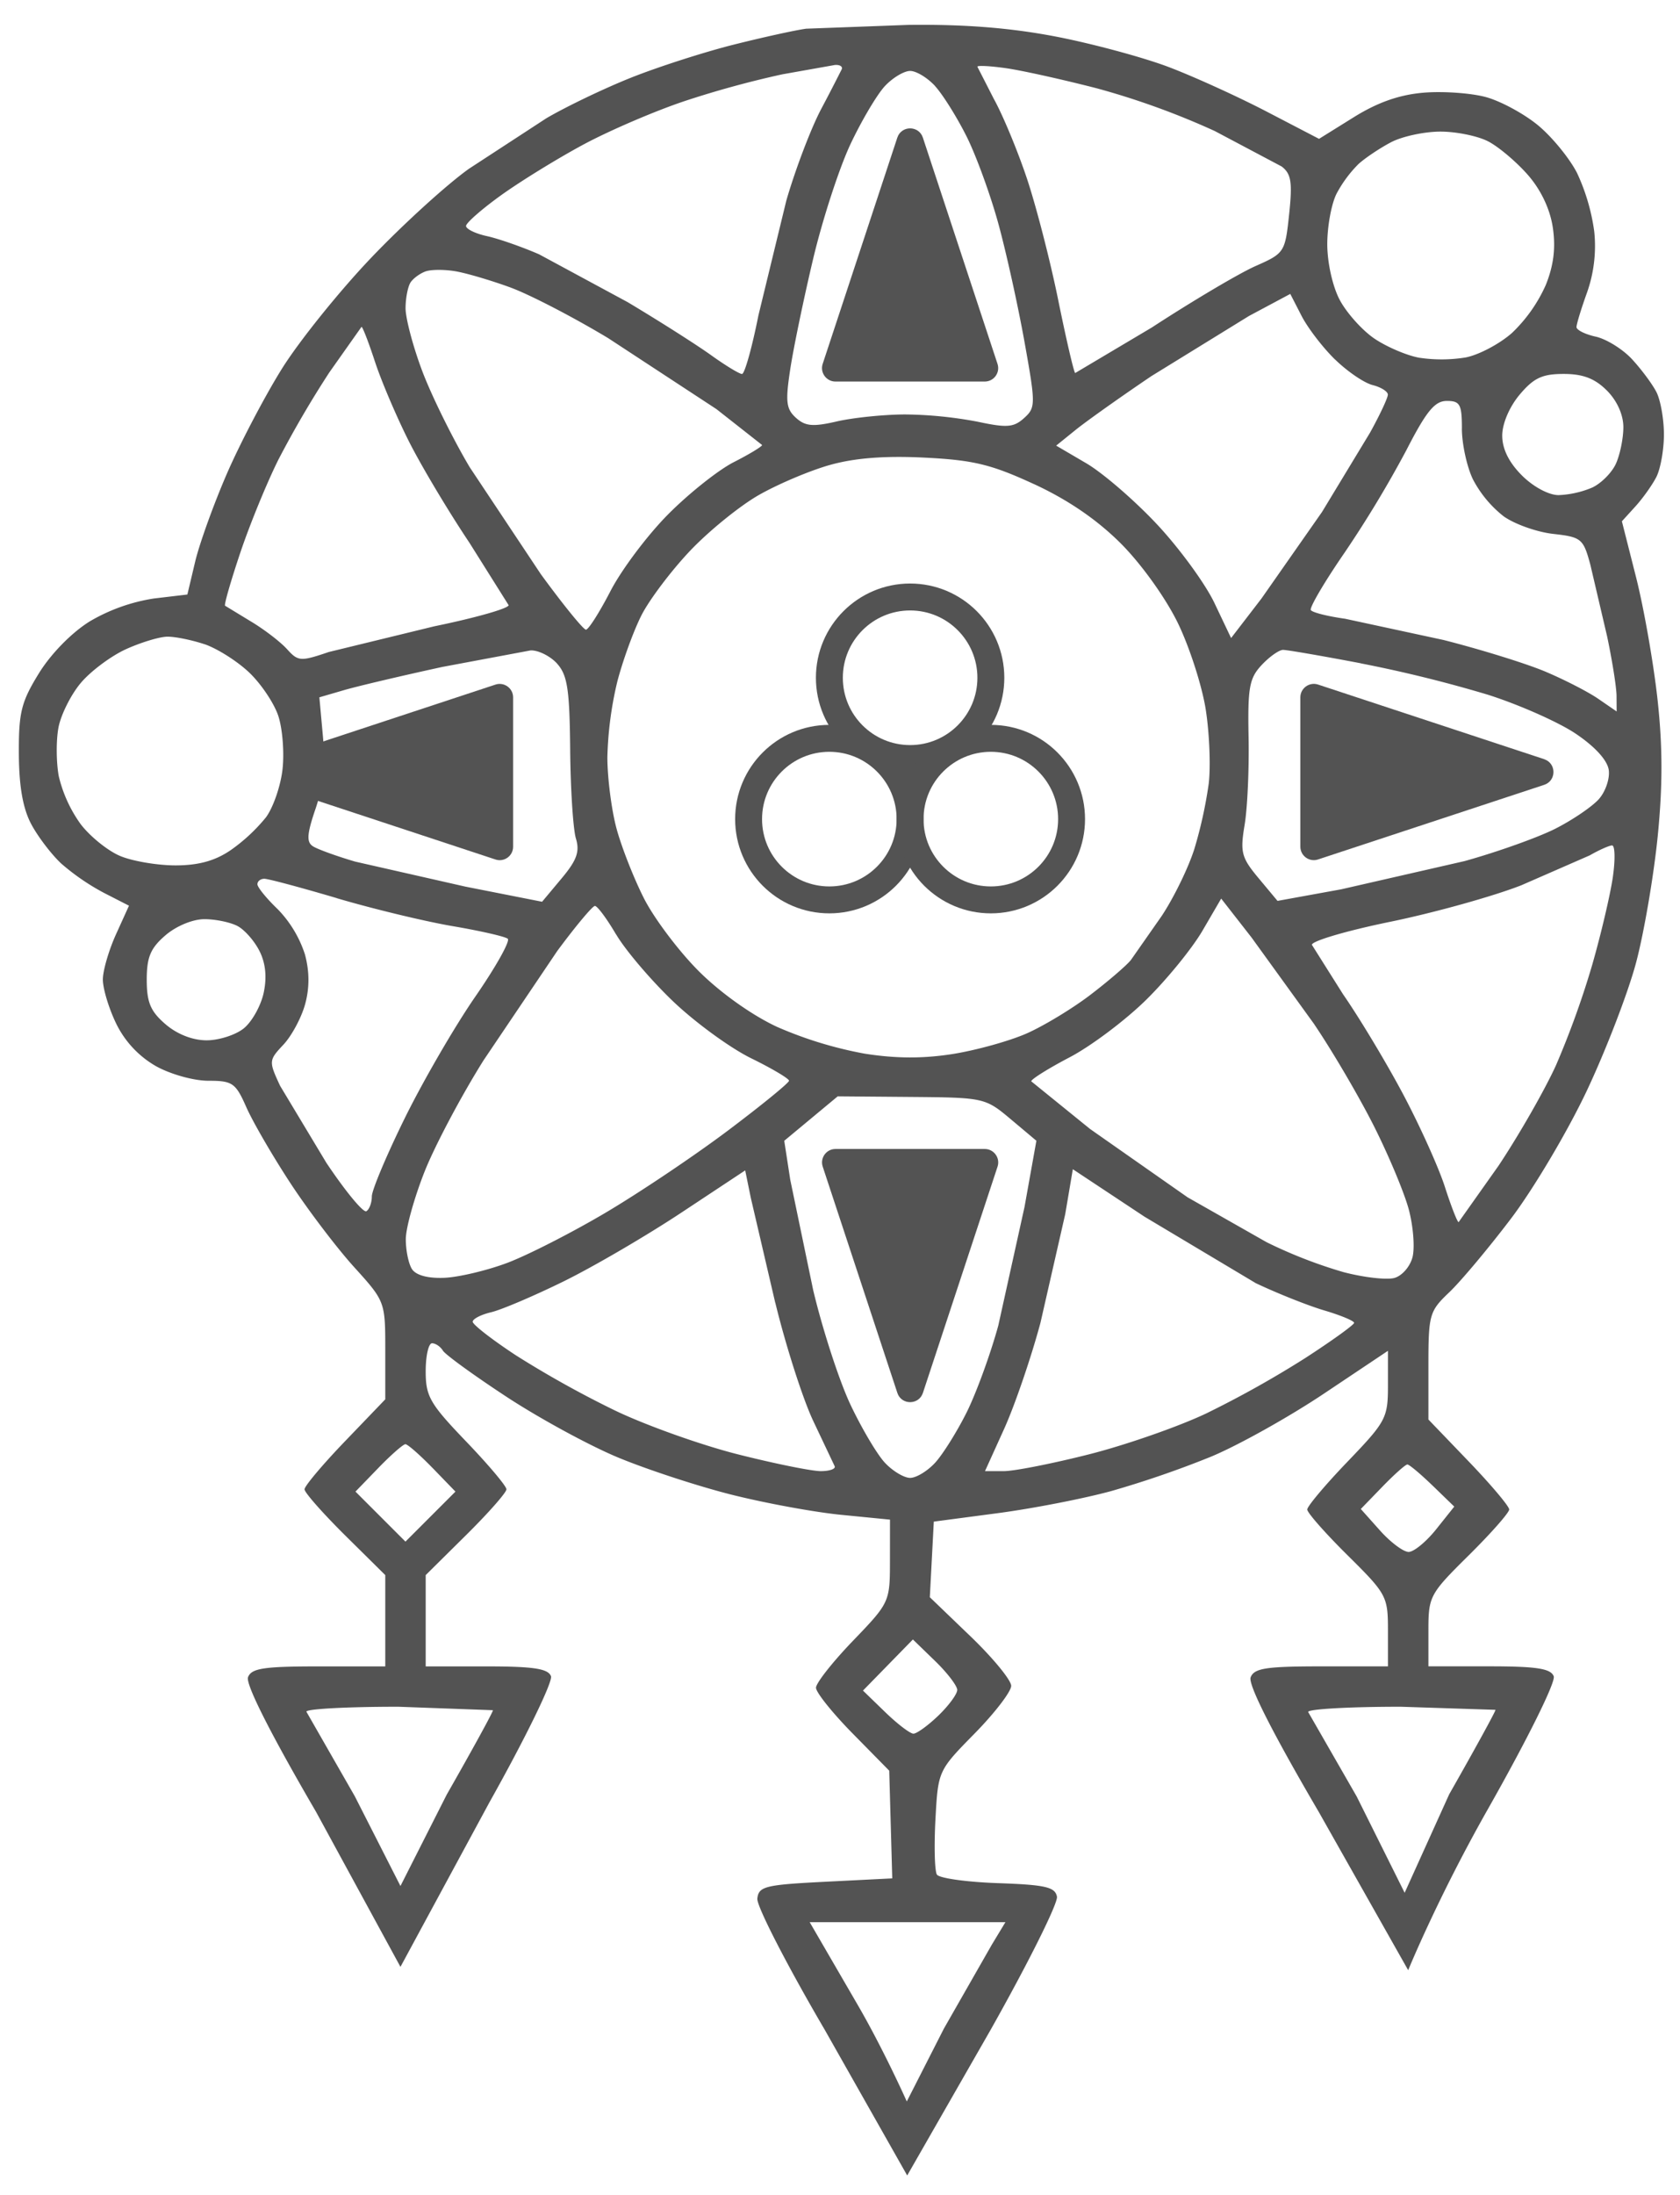
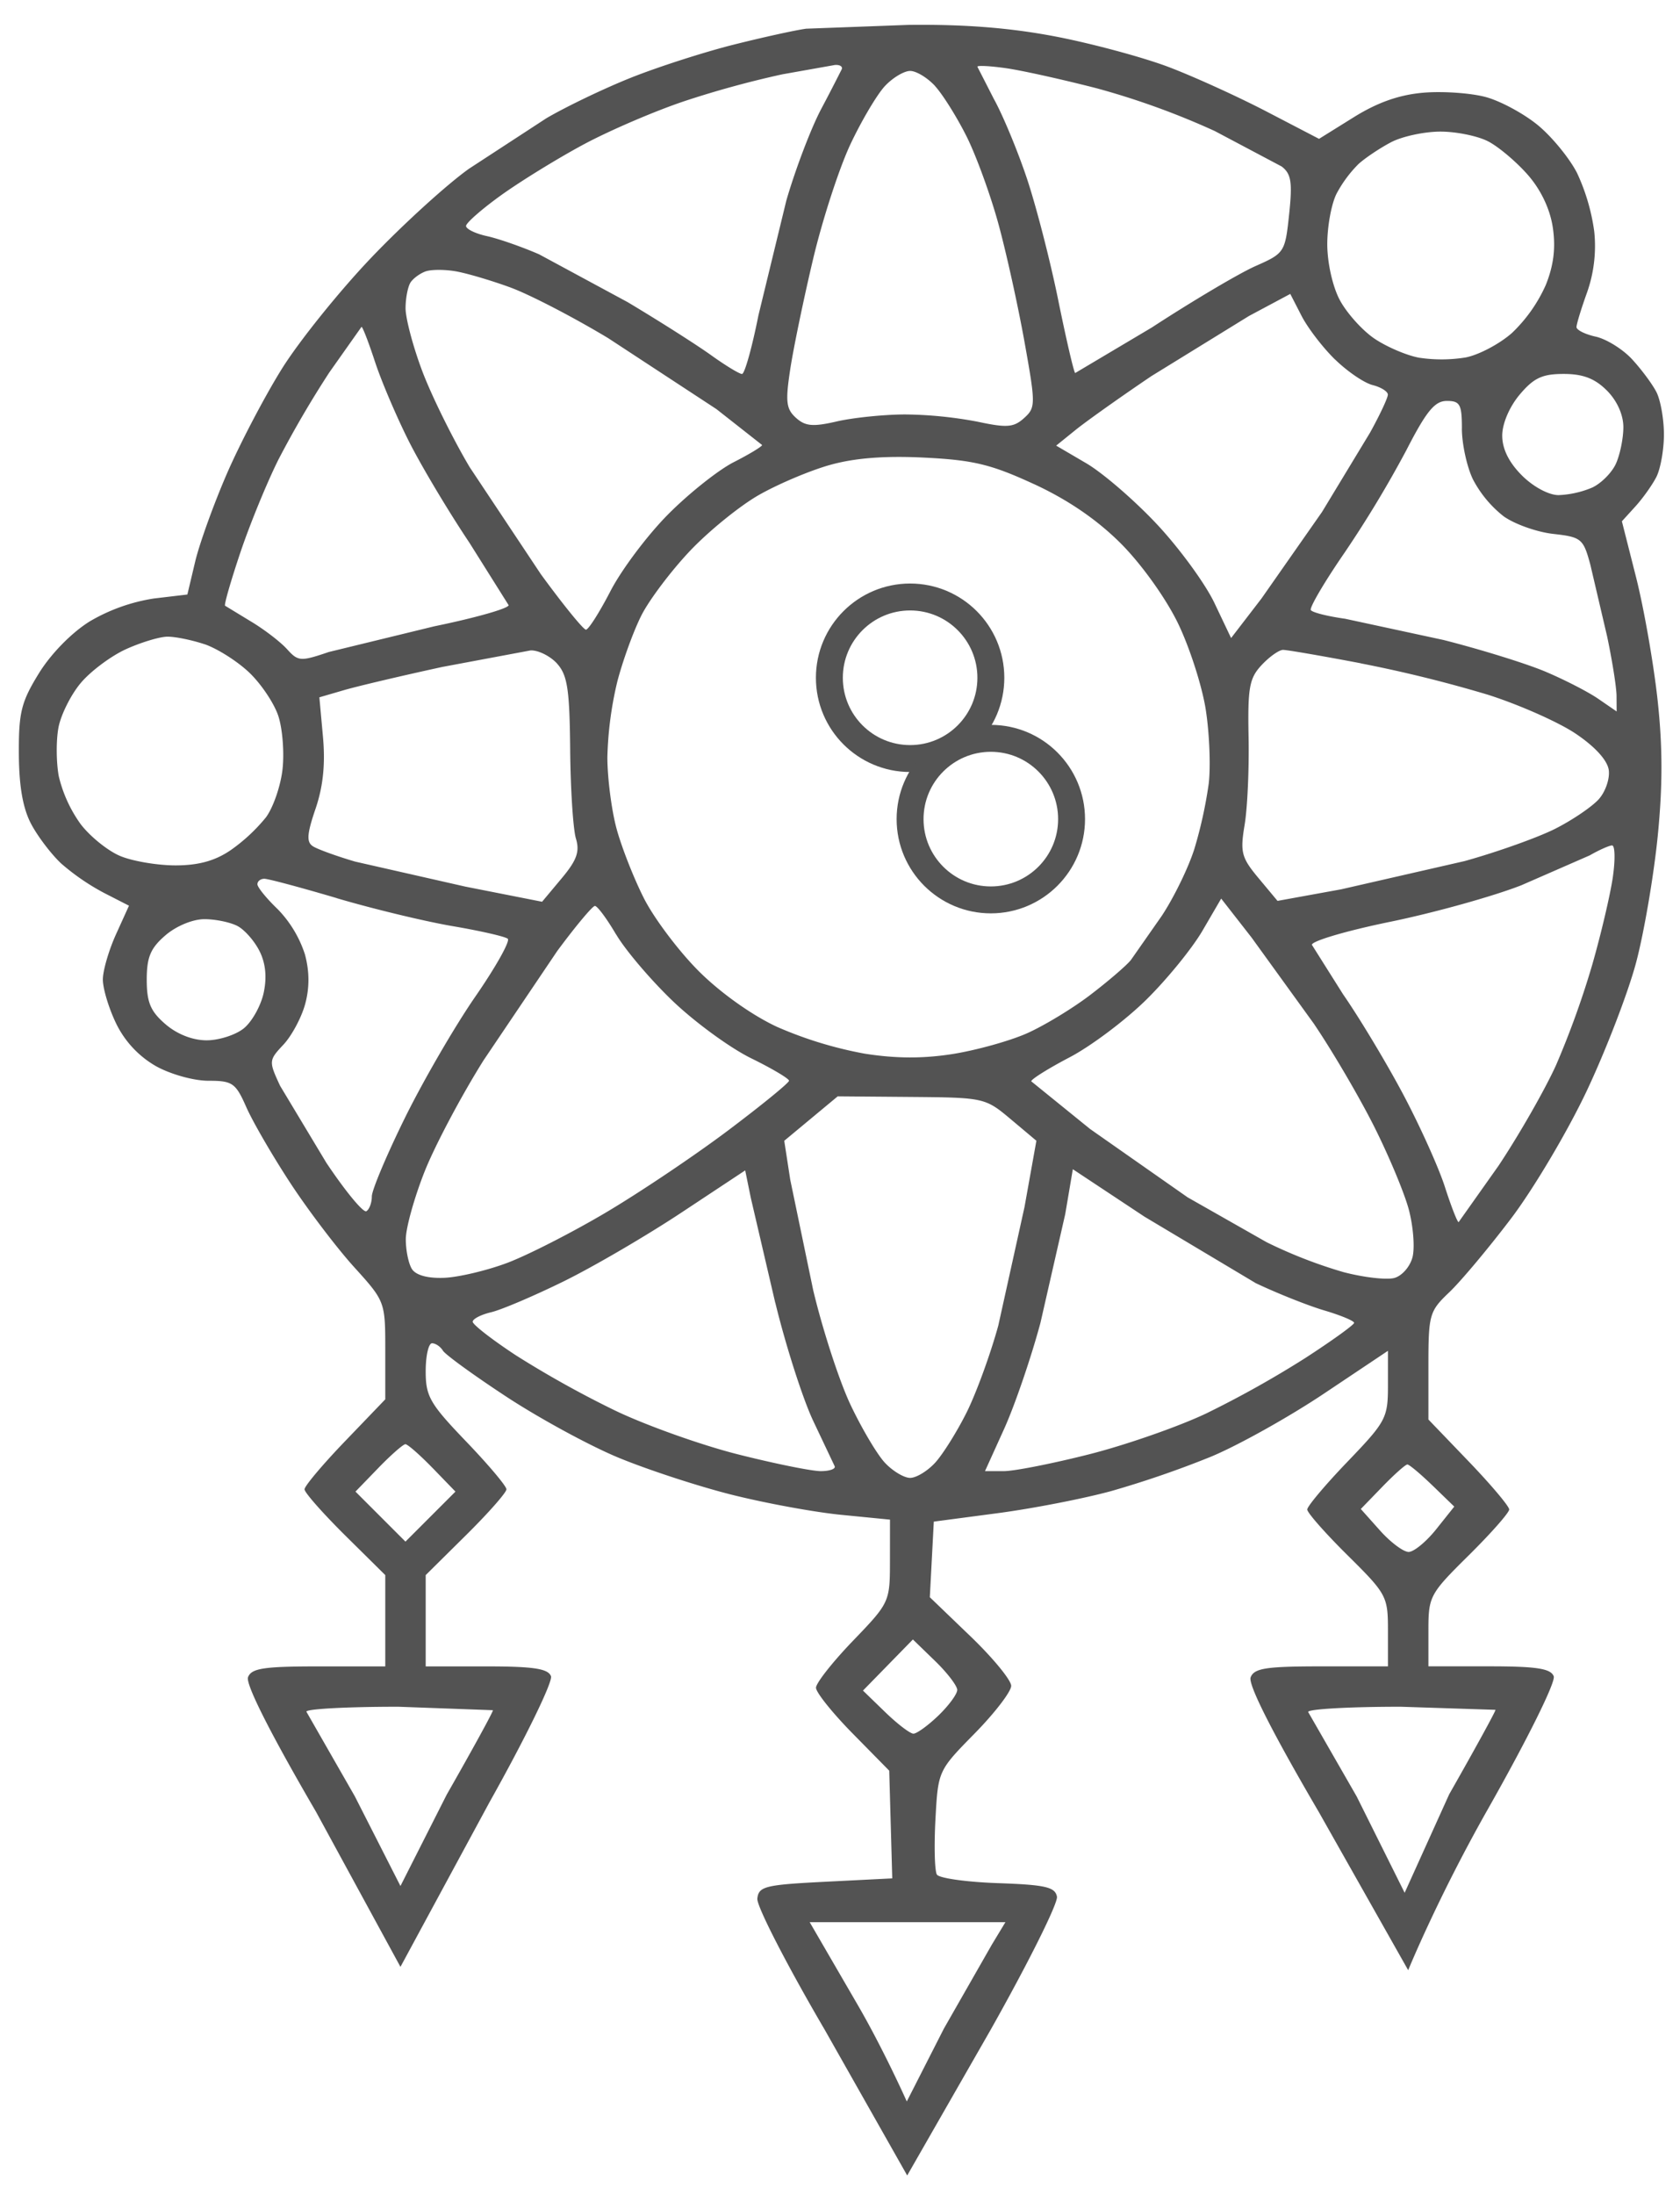
<svg xmlns="http://www.w3.org/2000/svg" width="49" height="64" fill="none">
  <g fill="#535353">
    <path fill-rule="evenodd" d="M23.503.838c-.324.045-1.28.256-2.125.469s-2.175.641-2.956.951-1.9.846-2.487 1.19l-2.254 1.47c-.653.464-1.945 1.641-2.872 2.615s-2.095 2.427-2.594 3.229-1.221 2.179-1.603 3.061-.797 2.033-.921 2.557l-.226.953-.978.116a5.28 5.28 0 0 0-1.867.666c-.526.325-1.131.942-1.483 1.511-.517.838-.593 1.14-.587 2.35.005.953.118 1.596.362 2.053.195.366.59.883.876 1.149a6.64 6.64 0 0 0 1.247.855l.727.372-.379.835c-.208.459-.381 1.05-.383 1.313s.172.843.388 1.288a2.89 2.89 0 0 0 1.155 1.239c.424.238 1.105.429 1.532.429.707 0 .797.062 1.111.774.188.426.765 1.419 1.282 2.208s1.352 1.888 1.855 2.444c.912 1.007.914 1.014.914 2.436v1.426l-1.178 1.226c-.648.674-1.177 1.303-1.177 1.397s.53.694 1.177 1.336l1.178 1.165v1.331 1.331H9.296c-1.601 0-1.963.055-2.062.315-.076.199.657 1.65 1.984 3.925l2.462 4.52.637-1.178 1.957-3.617c1.049-1.869 1.856-3.523 1.796-3.68-.085-.22-.513-.285-1.882-.285h-1.772v-1.331-1.331l1.177-1.165c.648-.641 1.178-1.242 1.178-1.336s-.53-.722-1.178-1.397c-1.054-1.098-1.177-1.312-1.177-2.044 0-.45.083-.817.185-.817s.245.097.317.215.909.725 1.859 1.348 2.411 1.419 3.249 1.767 2.325.836 3.305 1.083 2.421.512 3.204.589l1.423.14-.001 1.206c-.001 1.195-.011 1.217-1.079 2.327-.593.616-1.078 1.231-1.078 1.368s.481.736 1.068 1.333l1.068 1.085.044 1.57.044 1.57-1.946.098c-1.763.089-1.95.135-1.989.491-.024.216.861 1.938 1.967 3.827l2.404 4.246 2.431-4.243c1.101-1.952 1.972-3.701 1.937-3.886-.054-.281-.34-.346-1.724-.394-.913-.032-1.713-.144-1.778-.25s-.084-.83-.042-1.61c.077-1.417.078-1.419 1.143-2.503.586-.597 1.066-1.222 1.066-1.389s-.534-.817-1.187-1.444l-1.186-1.14.058-1.102.058-1.102 1.86-.246c1.023-.135 2.518-.426 3.323-.647a29.39 29.39 0 0 0 2.904-1.001c.793-.33 2.278-1.159 3.3-1.843l1.859-1.243v1.002c0 .957-.052 1.056-1.177 2.228-.648.674-1.177 1.303-1.177 1.397s.53.695 1.177 1.335c1.143 1.132 1.177 1.195 1.177 2.202v1.036h-1.941c-1.614 0-1.962.054-2.064.32-.079.206.634 1.613 1.991 3.931l2.604 4.607s.865-2.122 2.323-4.693c1.149-2.027 1.985-3.712 1.922-3.876-.087-.226-.502-.29-1.883-.29h-1.772v-1.036c0-1.007.034-1.07 1.178-2.202.648-.641 1.178-1.242 1.178-1.335s-.53-.722-1.178-1.397l-1.178-1.226v-1.566c0-1.495.028-1.591.607-2.142.334-.317 1.144-1.283 1.799-2.146s1.652-2.541 2.213-3.729 1.208-2.871 1.439-3.741.512-2.518.628-3.662c.149-1.483.148-2.633-.004-4.011-.117-1.062-.399-2.664-.626-3.561l-.413-1.629.392-.431c.216-.237.492-.624.613-.86s.221-.794.221-1.24-.099-1.004-.22-1.239-.443-.667-.714-.959-.747-.586-1.055-.654-.561-.194-.561-.279.139-.542.31-1.015a4.07 4.07 0 0 0 .207-1.778 5.93 5.93 0 0 0-.5-1.698c-.219-.429-.731-1.055-1.139-1.392s-1.094-.708-1.525-.824-1.245-.174-1.809-.127c-.707.059-1.34.28-2.039.715l-1.014.631-1.536-.799c-.845-.439-2.136-1.026-2.868-1.302s-2.197-.672-3.253-.877C29.475.812 28.15.706 26.489.726l-2.986.111zm1.046 1.184a57.04 57.04 0 0 1-.603 1.166c-.295.56-.75 1.756-1.011 2.658l-.814 3.348c-.187.94-.402 1.709-.479 1.709s-.484-.248-.905-.55-1.516-.998-2.434-1.546l-2.58-1.393c-.502-.218-1.186-.457-1.521-.53s-.609-.207-.609-.296.463-.495 1.029-.901 1.647-1.072 2.404-1.478 2.082-.975 2.945-1.263a28.81 28.81 0 0 1 2.846-.779l1.537-.273c.144-.01.232.048.195.129zm7.446.554A22.64 22.64 0 0 1 35.43 3.82l1.952 1.034c.278.214.317.458.218 1.391-.118 1.112-.135 1.138-.983 1.513-.474.21-1.834 1.015-3.021 1.789l-2.237 1.329c-.043-.043-.266-1.004-.496-2.136s-.639-2.72-.909-3.529-.706-1.858-.969-2.331l-.478-.935c0-.042.375-.022.834.043s1.653.33 2.654.588zm-4.721-.064c.223.243.634.9.915 1.46s.697 1.703.927 2.539.572 2.384.762 3.439c.331 1.844.331 1.932-.009 2.239-.302.273-.502.289-1.358.105a11.99 11.99 0 0 0-2.122-.211c-.615.003-1.506.094-1.979.203-.7.162-.922.142-1.196-.106-.286-.259-.31-.473-.163-1.43.095-.619.395-2.062.667-3.208s.761-2.646 1.086-3.336.778-1.453 1.005-1.696.559-.442.737-.442.506.199.729.442zm16.129 1.609c.303.156.822.594 1.155.973.384.437.651.998.732 1.537.088.59.027 1.099-.203 1.674a4.41 4.41 0 0 1-.993 1.407c-.364.32-.973.64-1.354.711a4.41 4.41 0 0 1-1.356.005c-.366-.069-.953-.321-1.305-.562s-.803-.745-1.003-1.121c-.209-.393-.364-1.086-.364-1.629 0-.52.123-1.184.274-1.475a3.63 3.63 0 0 1 .638-.86c.2-.181.629-.467.952-.636s.968-.307 1.432-.308 1.091.127 1.393.283zM14.901 8.387c.558.205 1.836.868 2.84 1.473l3.156 2.068 1.331 1.046c0 .043-.371.268-.825.499s-1.317.918-1.919 1.525-1.356 1.611-1.677 2.232-.643 1.128-.717 1.128-.666-.728-1.316-1.619l-2.075-3.119c-.491-.825-1.113-2.085-1.383-2.801s-.488-1.542-.487-1.836.068-.632.147-.751.277-.263.439-.32.559-.058.883-.001 1.045.27 1.603.475zm24.038 2.093c.357.349.849.684 1.094.746s.446.187.446.28-.233.591-.519 1.107l-1.401 2.313-1.767 2.525-.885 1.151-.486-1.022c-.267-.562-1.019-1.592-1.672-2.29s-1.582-1.5-2.065-1.783l-.879-.515.568-.459c.312-.252 1.307-.958 2.21-1.568l2.846-1.753 1.204-.643.329.64c.181.352.62.925.977 1.273zm-28.002.066c.183.56.628 1.604.988 2.319s1.155 2.046 1.765 2.956l1.144 1.821c.019.091-.957.369-2.168.618l-3.076.749c-.824.28-.894.276-1.219-.084-.19-.21-.66-.571-1.045-.802l-.761-.463c-.034-.024.166-.719.443-1.544s.779-2.049 1.114-2.719a30.01 30.01 0 0 1 1.486-2.543l.936-1.325c.033 0 .21.458.393 1.018zm35.929.838c.297.297.482.707.482 1.07 0 .324-.098.804-.218 1.067s-.433.576-.696.696a2.82 2.82 0 0 1-.975.218c-.287 0-.738-.242-1.07-.574-.379-.379-.574-.773-.574-1.162 0-.347.209-.837.508-1.193.41-.487.658-.604 1.285-.604.563 0 .909.133 1.258.482zm-4.228 1.108c0 .442.143 1.107.319 1.476a3.33 3.33 0 0 0 .901 1.086c.32.228.971.459 1.447.512.82.092.876.139 1.081.902l.488 2.084c.149.704.273 1.485.275 1.735l.003.455-.54-.371c-.297-.204-.995-.562-1.55-.795s-1.888-.646-2.961-.918l-2.87-.619c-.506-.07-.956-.183-.999-.253s.399-.823.984-1.672a33.19 33.19 0 0 0 1.801-2.985c.586-1.142.83-1.439 1.18-1.44.386-.001.442.1.442.804zm-12.479 1.622c.991.458 1.837 1.037 2.532 1.731.596.596 1.308 1.589 1.663 2.319.341.702.707 1.838.814 2.526s.146 1.659.086 2.159a12.85 12.85 0 0 1-.415 1.89c-.168.54-.597 1.423-.954 1.962l-.903 1.291c-.14.17-.678.631-1.195 1.024s-1.345.894-1.841 1.113-1.464.489-2.152.599c-.862.137-1.661.135-2.574-.009a11.58 11.58 0 0 1-2.556-.781c-.735-.341-1.657-.998-2.286-1.627-.58-.58-1.298-1.533-1.595-2.118s-.658-1.504-.803-2.044-.264-1.47-.265-2.068a10.52 10.52 0 0 1 .291-2.214c.162-.62.48-1.493.709-1.94s.861-1.286 1.407-1.863 1.448-1.31 2.006-1.629 1.492-.715 2.077-.879c.726-.204 1.603-.272 2.763-.214 1.422.071 1.943.197 3.189.772zm-24.2 4.665c.367.123.952.491 1.301.82s.734.901.857 1.273.178 1.072.123 1.558-.272 1.115-.483 1.399a5.11 5.11 0 0 1-1.032.959c-.454.309-.936.442-1.607.442-.527 0-1.253-.123-1.613-.274s-.88-.57-1.155-.932a3.96 3.96 0 0 1-.636-1.394c-.075-.405-.079-1.043-.009-1.417s.364-.961.652-1.303.881-.785 1.317-.983.978-.362 1.205-.365.712.096 1.079.218zm10.29.57c.301.333.365.752.381 2.502.01 1.156.086 2.323.167 2.593.117.385.027.636-.419 1.168l-.567.678-2.237-.441-3.218-.73c-.54-.159-1.092-.359-1.227-.445-.194-.123-.178-.355.075-1.097.22-.647.288-1.301.216-2.094l-.105-1.153.717-.209c.394-.115 1.688-.42 2.876-.678l2.57-.481c.226-.007.574.167.773.387zm23.446-.008a38.79 38.79 0 0 1 3.703.914c.903.287 2.051.795 2.551 1.129.568.38.933.779.973 1.065.036.252-.097.637-.294.855s-.766.604-1.263.856-1.689.678-2.649.945l-3.6.823-1.855.337-.554-.664c-.498-.597-.539-.753-.406-1.549.082-.486.134-1.635.116-2.553-.028-1.452.021-1.725.381-2.11.227-.243.509-.442.625-.442s1.139.176 2.272.392zm7.346 6.232c-.075.513-.345 1.664-.602 2.558a25.89 25.89 0 0 1-1.054 2.922c-.323.713-1.079 2.035-1.68 2.937l-1.162 1.641c-.038 0-.219-.464-.401-1.03s-.73-1.781-1.217-2.698-1.275-2.228-1.751-2.913l-.909-1.442c-.024-.108 1.002-.411 2.279-.673s2.999-.741 3.827-1.065l1.996-.872c.27-.155.562-.286.65-.29s.098.412.024.925zm-37.219.613c1.049.31 2.57.677 3.379.815s1.534.303 1.609.368-.35.824-.947 1.687-1.519 2.452-2.051 3.531-.967 2.111-.967 2.294-.071.377-.159.431-.612-.581-1.167-1.411l-1.349-2.244c-.334-.719-.332-.744.095-1.199.24-.255.525-.785.633-1.176.132-.479.131-.956-.005-1.46a3.39 3.39 0 0 0-.793-1.315c-.326-.312-.592-.639-.592-.727s.091-.16.203-.16 1.061.254 2.11.564zm28.515 3.684c.523.772 1.303 2.102 1.734 2.957s.89 1.951 1.019 2.436.179 1.108.109 1.386-.309.552-.536.611-.889-.018-1.475-.171a13.79 13.79 0 0 1-2.245-.873l-2.305-1.309-2.843-1.991-1.717-1.391c0-.063.505-.378 1.122-.701s1.617-1.073 2.223-1.668 1.347-1.504 1.648-2.02l.547-.938.885 1.134 1.835 2.537zm-20.367-2.629c.269.459 1.017 1.337 1.661 1.952s1.669 1.362 2.277 1.66 1.105.593 1.105.655-.802.716-1.782 1.453-2.589 1.816-3.574 2.398-2.276 1.24-2.869 1.462-1.418.417-1.835.433c-.478.019-.824-.076-.939-.257-.1-.158-.18-.552-.178-.876s.248-1.207.547-1.962 1.074-2.217 1.722-3.248l2.148-3.185c.533-.721 1.027-1.312 1.098-1.314s.348.371.617.83zM6.931 27c.208.111.497.442.642.736.176.354.215.764.116 1.216-.082.375-.342.839-.579 1.03s-.724.348-1.084.348c-.407 0-.86-.177-1.2-.47-.436-.375-.546-.636-.546-1.296s.11-.921.546-1.296c.315-.271.797-.47 1.137-.47.325 0 .76.091.968.202zm22.547 5.628l.75.63-.347 1.934-.764 3.454c-.229.836-.646 1.978-.927 2.539s-.692 1.217-.915 1.46-.551.442-.729.442-.51-.199-.737-.442-.679-1.006-1.005-1.696-.814-2.191-1.086-3.336l-.669-3.218-.175-1.136.78-.648.78-.648 2.147.018c2.119.018 2.157.026 2.897.647zm-6.864 5.356c.302 1.241.797 2.787 1.101 3.434l.628 1.325c.041.081-.141.147-.406.147s-1.354-.221-2.421-.491-2.675-.843-3.575-1.275a29.99 29.99 0 0 1-2.895-1.611c-.692-.455-1.259-.895-1.259-.978s.243-.208.54-.278 1.246-.474 2.11-.898 2.409-1.326 3.434-2.004l1.864-1.233.164.803.713 3.059zm13.999-.581c.627.299 1.532.66 2.012.802s.871.305.87.362-.642.519-1.423 1.025a30.11 30.11 0 0 1-2.894 1.618c-.81.384-2.345.919-3.41 1.189s-2.185.491-2.488.491h-.551l.558-1.231c.307-.677.784-2.068 1.059-3.091l.723-3.17.222-1.31 2.092 1.385 3.231 1.929zm-23.998 5.393l.669.691-.729.729-.729.729-.729-.729-.729-.729.669-.691c.368-.38.723-.691.788-.691s.42.311.789.691zm29.166.513l.635.615-.527.661c-.29.363-.652.661-.804.661s-.529-.282-.836-.626l-.559-.626.629-.649c.346-.357.674-.649.729-.649s.385.277.734.615zM27.919 49.27c0 .12-.248.456-.55.747s-.63.527-.727.527-.468-.283-.824-.628l-.648-.628.728-.745.728-.745.647.627c.356.345.647.726.647.846zm-13.541.59c0 .056-.607 1.163-1.349 2.462l-1.349 2.664-1.332-2.618-1.41-2.462c-.043-.081 1.164-.147 2.681-.147l2.759.101zm29.241-.011c0 .05-.607 1.157-1.35 2.461l-1.3 2.873-1.399-2.808-1.414-2.461c-.036-.085 1.178-.155 2.698-.155l2.764.09zm-14.68 6.828l-1.409 2.466-1.082 2.124s-.668-1.501-1.436-2.823l-1.396-2.404h2.855 2.854l-.386.638z" />
-     <path d="M26.918 40.61c-.119.359-.627.359-.745 0l-2.177-6.597c-.084-.254.105-.515.373-.515h4.353c.267 0 .457.262.373.515l-2.177 6.597zm-.746-36.598c.119-.359.627-.359.745 0l2.177 6.597c.084.254-.105.515-.373.515h-4.353c-.267 0-.457-.262-.373-.515l2.177-6.597zM45.04 22.135c.359.119.359.627 0 .746l-6.597 2.176c-.254.084-.516-.105-.516-.373v-4.353c0-.267.262-.456.516-.373l6.597 2.176zm-36.477.07c-.19.157-.19.449 0 .606l.614.507 5.274 1.74c.254.084.515-.105.515-.373v-4.353c0-.267-.262-.456-.515-.373l-5.274 1.74-.614.506z" />
  </g>
  <g stroke="#535353" stroke-width=".785">
    <circle cx="26.545" cy="19.76" r="2.355" />
-     <circle cx="24.189" cy="23.881" r="2.355" />
    <circle cx="28.899" cy="23.881" r="2.355" />
  </g>
</svg>